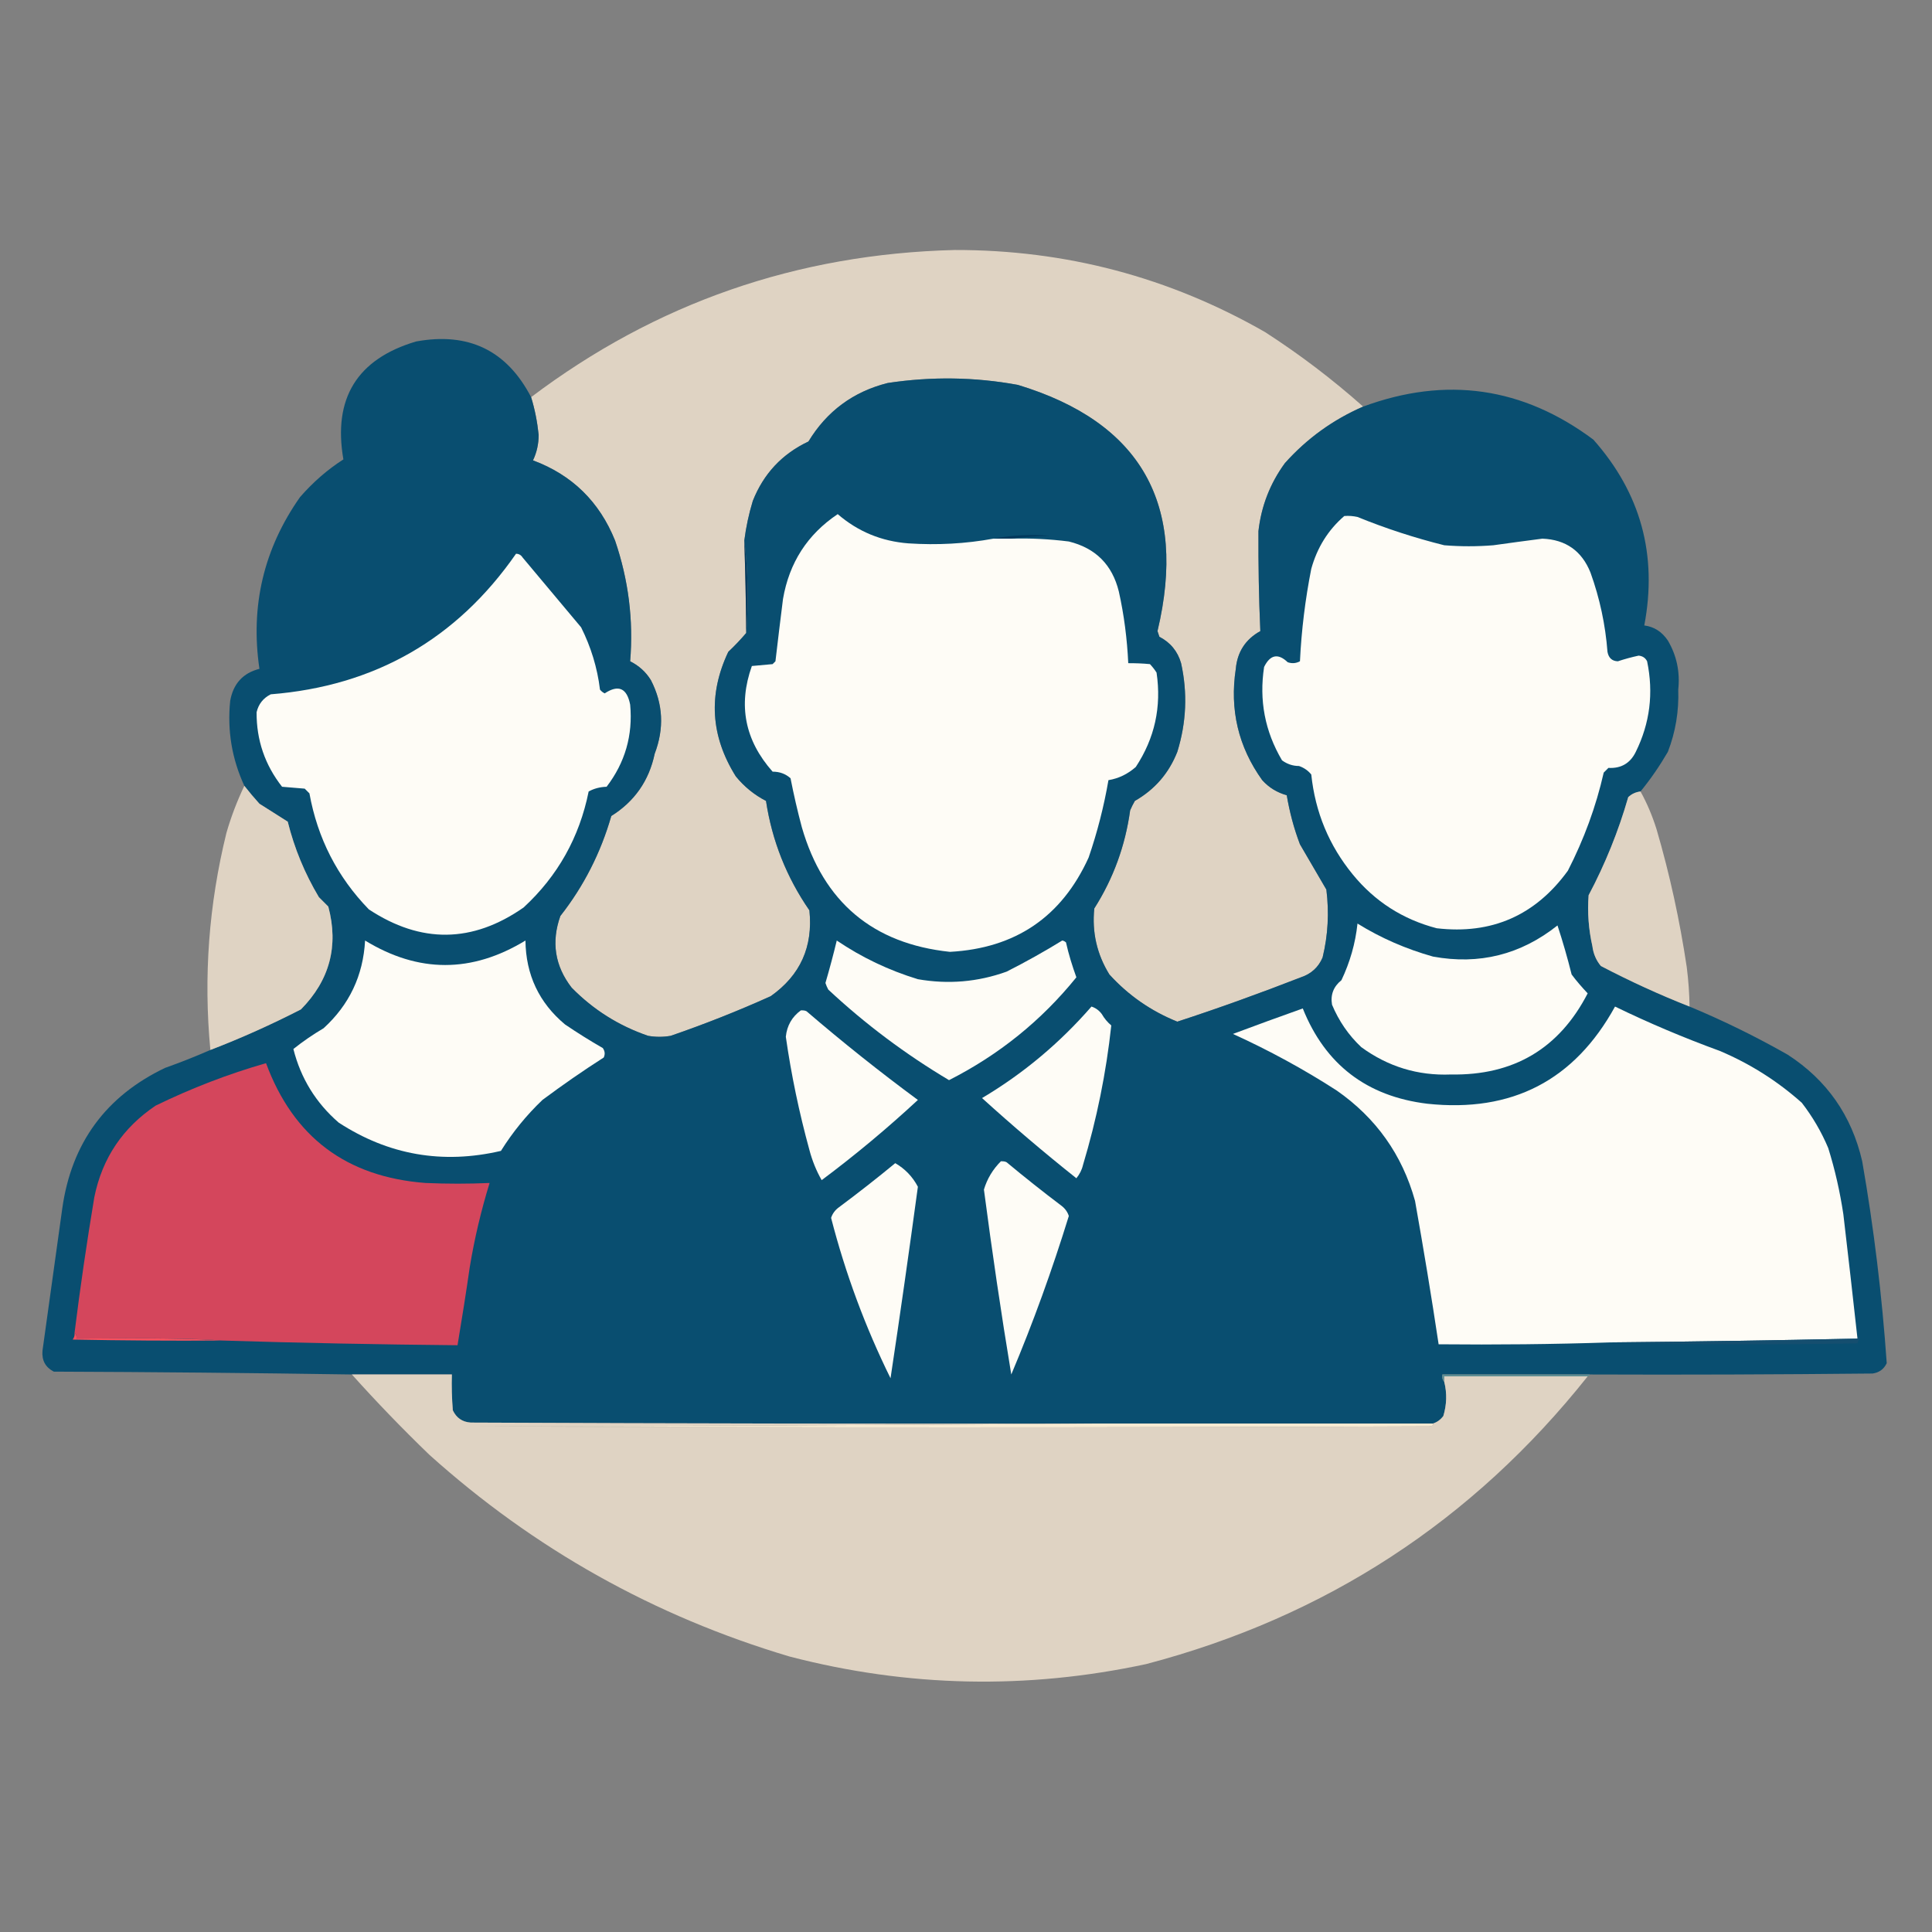
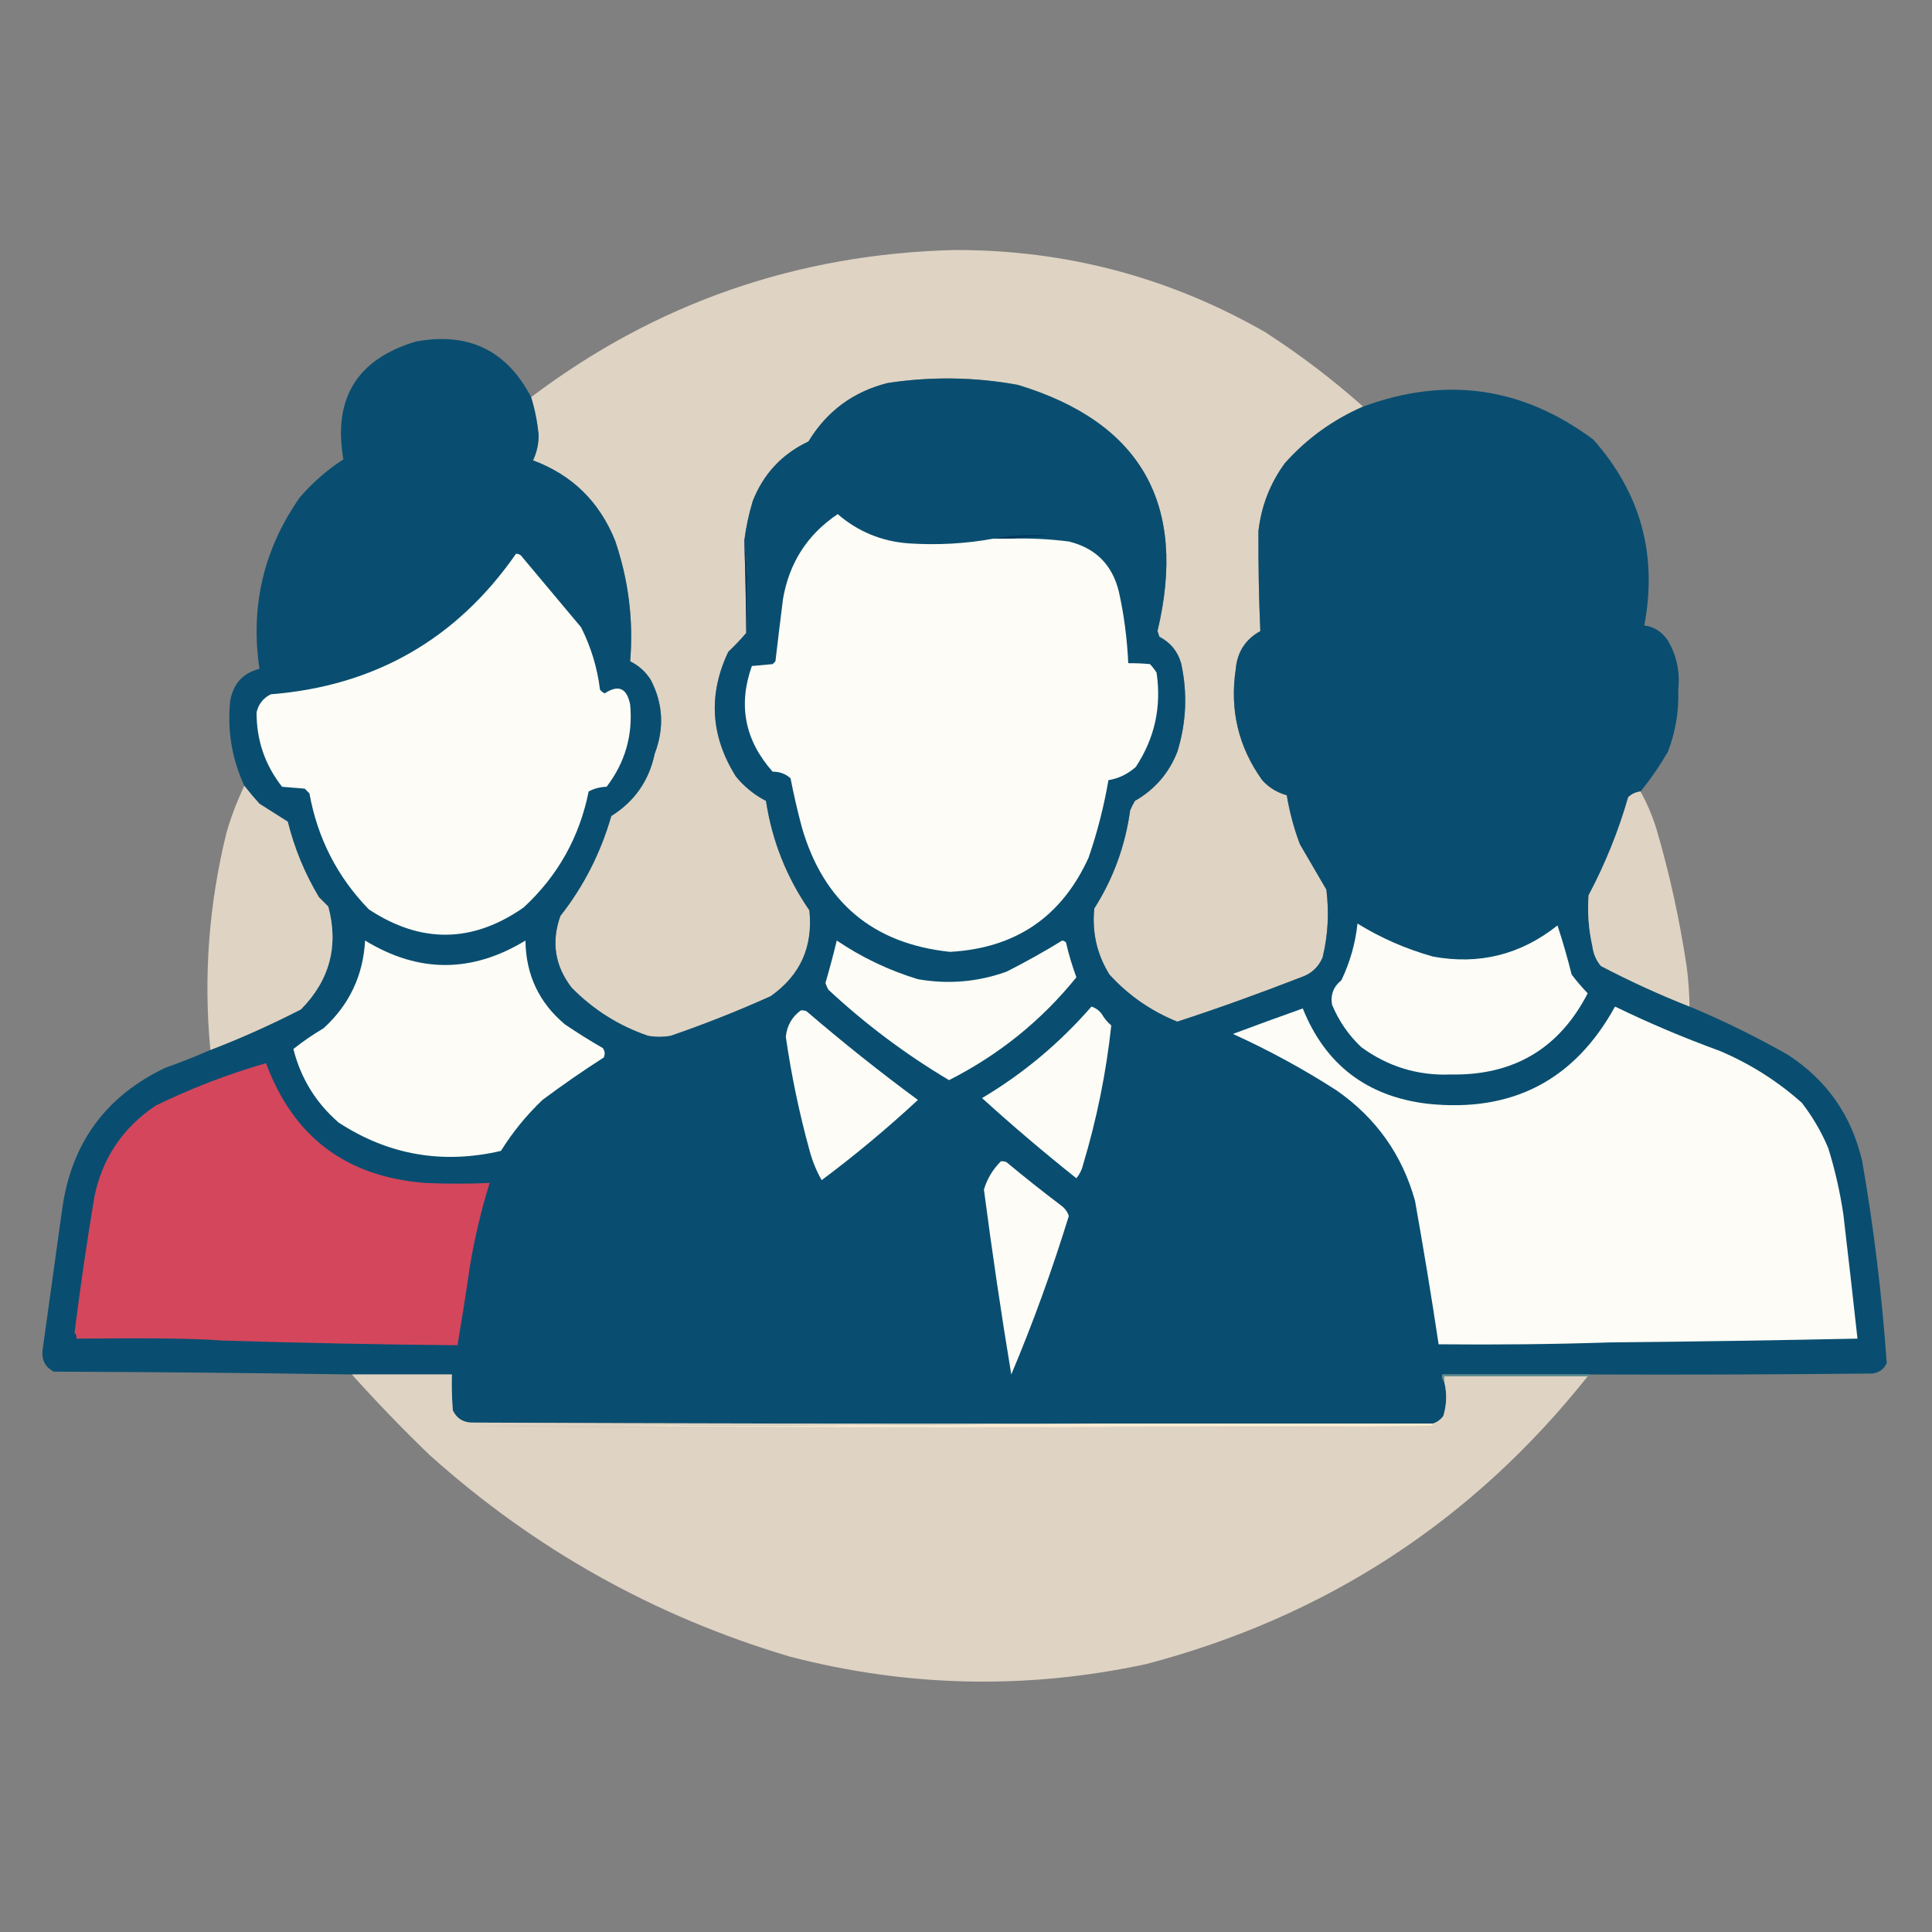
<svg xmlns="http://www.w3.org/2000/svg" id="Layer_1" data-name="Layer 1" version="1.1" viewBox="0 0 1024 1024">
  <rect x="0" y="0" width="1024" height="1024" fill="#808080" stroke="none" />
  <defs>
    <style>
      .cls-1 {
        fill: #094e70;
      }

      .cls-1, .cls-2, .cls-3, .cls-4, .cls-5, .cls-6, .cls-7, .cls-8, .cls-9, .cls-10 {
        fill-rule: evenodd;
        stroke-width: 0px;
      }

      .cls-2 {
        fill: #dfd3c3;
      }

      .cls-3 {
        fill: #d4465c;
      }

      .cls-4 {
        fill: #01395d;
      }

      .cls-5 {
        fill: #fefcf6;
      }

      .cls-6 {
        fill: #5f8f94;
      }

      .cls-7 {
        fill: #fa505d;
      }

      .cls-8 {
        fill: #154e6f;
      }

      .cls-9 {
        fill: #f7ebd3;
      }

      .cls-10 {
        fill: #013b5f;
      }
    </style>
  </defs>
  <path class="cls-2" d="M722.5,215.5c-15.9,6.9-29.8,16.9-41.5,30-7.8,10.7-12.5,22.7-14,36,0,17.7.2,35.4,1,53-7.8,4.3-12.2,11-13,20-3.3,21.6,1.3,41.3,14,59,3.6,4,8,6.6,13,8,1.5,8.9,3.8,17.6,7,26,4.7,8,9.3,16,14,24,1.5,12.1.9,24.1-2,36-2.2,5.2-6.1,8.7-11.5,10.5-21.6,8.4-43.4,16.3-65.5,23.5-13.9-5.6-25.9-13.9-36-25-6.6-10.7-9.3-22.4-8-35,10.1-15.9,16.4-33.2,19-52,.7-1.7,1.6-3.4,2.5-5,10.5-6,18-14.6,22.5-26,4.8-15.5,5.5-31.2,2-47-1.8-6.3-5.7-11-11.5-14-.3-1-.7-2-1-3,16-67.2-8.7-110.7-74-130.5-22.9-4.2-45.9-4.5-69-1-18.3,4.6-32.3,15-42,31-14,6.6-23.8,17.1-29.5,31.5-2.1,6.9-3.6,13.9-4.5,21,.5,16.3.9,32.7,1,49-2.8,3.3-6,6.7-9.5,10-10.7,22.6-9.4,44.6,4,66,4.5,5.5,9.8,9.8,16,13,3.2,21.1,10.9,40.5,23,58,2,19.3-4.8,34.4-20.5,45.5-17.3,7.8-35,14.8-53,21-4,.7-8,.7-12,0-15.5-5.3-29-13.8-40.5-25.5-8.9-11.5-10.9-24.2-6-38,12.4-15.8,21.4-33.5,27-53,12.3-7.7,20-18.7,23-33,5.1-13.4,4.5-26.4-2-39-2.7-4.4-6.4-7.7-11-10,1.8-21.9-.9-43.2-8-64-8.3-20.6-22.8-34.8-43.5-42.5,2-4.2,3-8.7,3-13.5-.7-6.8-2-13.5-4-20,66.1-49.9,140.9-75.9,224.5-78,58.9-.1,113.7,14.4,164.5,43.5,18.3,11.8,35.7,25,52,39.5Z" />
  <path class="cls-1" d="M281.5,210.5c2,6.5,3.3,13.2,4,20,0,4.8-1,9.3-3,13.5,20.7,7.7,35.2,21.9,43.5,42.5,7.1,20.8,9.8,42.1,8,64,4.6,2.3,8.3,5.6,11,10,6.5,12.6,7.1,25.6,2,39-3,14.3-10.7,25.3-23,33-5.6,19.5-14.6,37.2-27,53-4.9,13.8-2.9,26.5,6,38,11.5,11.7,25,20.2,40.5,25.5,4,.7,8,.7,12,0,18-6.2,35.7-13.2,53-21,15.7-11.1,22.5-26.2,20.5-45.5-12.1-17.5-19.8-36.9-23-58-6.2-3.2-11.5-7.5-16-13-13.4-21.4-14.7-43.4-4-66,3.5-3.3,6.7-6.7,9.5-10,1.3-16.4,1-32.7-1-49,.9-7.1,2.4-14.1,4.5-21,5.7-14.4,15.5-24.9,29.5-31.5,9.7-16,23.7-26.4,42-31,23.1-3.5,46.1-3.2,69,1,65.3,19.8,90,63.3,74,130.5.3,1,.7,2,1,3,5.8,3,9.7,7.7,11.5,14,3.5,15.8,2.8,31.5-2,47-4.5,11.4-12,20-22.5,26-.9,1.6-1.8,3.3-2.5,5-2.6,18.8-8.9,36.1-19,52-1.3,12.6,1.4,24.3,8,35,10.1,11.1,22.1,19.4,36,25,22.1-7.2,43.9-15.1,65.5-23.5,5.4-1.8,9.3-5.3,11.5-10.5,2.9-11.9,3.5-23.9,2-36-4.7-8-9.3-16-14-24-3.2-8.4-5.5-17.1-7-26-5-1.4-9.4-4-13-8-12.7-17.7-17.3-37.4-14-59,.8-9,5.2-15.7,13-20-.8-17.6-1.1-35.3-1-53,1.5-13.3,6.2-25.3,14-36,11.7-13.1,25.6-23.1,41.5-30,43.9-16.2,84.6-10.4,122,17.5,25.1,28.3,34.1,61.1,27,98.5,5.3.7,9.4,3.4,12.5,8,4.7,8,6.5,16.7,5.5,26,.4,11.4-1.4,22.4-5.5,33-4.3,7.4-9.1,14.4-14.5,21-2.5.3-4.7,1.3-6.5,3-5.2,18.1-12.2,35.4-21,52-.7,9.1,0,18.1,2,27,.5,4,2,7.5,4.5,10.5,15.3,8,31,15.2,47,21.5,17.8,7.4,35.1,15.9,52,25.5,20.7,13.4,33.9,32.2,39.5,56.5,6.2,35.5,10.5,71.2,13,107-1.5,3.2-4,5-7.5,5.5-50,.5-100,.7-150,.5h-78c-.3,1.6,0,2.9,1,4,1.5,6,1.3,12-.5,18-1.5,2-3.3,3.3-5.5,4h-177c-111,.2-222,0-333-.5-4.5-.3-7.6-2.5-9.5-6.5-.5-6.3-.7-12.7-.5-19h-53c-52.7-.8-105.3-1.3-158-1.5-4.4-2.3-6.4-5.9-6-11,3.5-25.2,7-50.3,10.5-75.5,4.9-34.7,23.1-59.5,54.5-74.5,8.2-2.9,16.2-6.1,24-9.5,16.4-6.3,32.4-13.5,48-21.5,15.2-15.4,20.1-33.6,14.5-54.5-1.7-1.7-3.3-3.3-5-5-7.5-12.6-13-25.9-16.5-40-5-3.2-10-6.3-15-9.5-2.8-3.1-5.5-6.3-8-9.5-6.6-14.3-9.1-29.3-7.5-45,1.6-9.1,6.8-14.8,15.5-17-4.9-33.3,2.3-63.7,21.5-91,6.8-7.8,14.4-14.5,23-20-5.6-32.3,7.2-53.2,38.5-62.5,27.8-5.1,48.1,4.7,61,29.5Z" />
  <path class="cls-5" d="M526.5,285.5h9c10.4-.3,20.7.2,31,1.5,14.2,3.5,23,12.3,26.5,26.5,2.8,12.5,4.4,25.2,5,38,3.6,0,7.5.1,11.5.5,1.3,1.4,2.5,2.9,3.5,4.5,2.7,18.2-1,34.8-11,50-4.2,3.7-9,6.1-14.5,7-2.4,13.9-5.9,27.6-10.5,41-14.3,31.5-38.8,48.1-73.5,50-40.8-4.3-67-26.3-78.5-66-2.3-8.6-4.3-17.3-6-26-2.7-2.4-5.8-3.5-9.5-3.5-14.7-16.6-18.4-35.2-11-56,3.7-.3,7.3-.7,11-1l1.5-1.5c1.3-11,2.6-22,4-33,3.3-19.2,12.9-34.2,29-45,10.8,9.3,23.2,14.4,37.5,15.5,15.3,1,30.3.2,45-2.5Z" />
-   <path class="cls-5" d="M712.5,273.5c2.4-.2,4.7,0,7,.5,15,6.1,30.3,11.1,46,15,8.7.7,17.3.7,26,0,8.7-1.2,17.3-2.4,26-3.5,12.4.5,20.9,6.5,25.5,18,4.9,13.6,7.9,27.6,9,42,.6,3.2,2.4,4.9,5.5,5,3.6-1.2,7.3-2.2,11-3,2.1.2,3.6,1.2,4.5,3,3.5,16.8,1.5,32.8-6,48-2.9,6-7.8,8.9-14.5,8.5l-2.5,2.5c-4.1,18.1-10.5,35.4-19,52-17.2,23.7-40.4,33.9-69.5,30.5-18-4.7-32.8-14.2-44.5-28.5-12.6-15.4-19.9-33-22-53-1.7-2.1-3.9-3.6-6.5-4.5-3.4,0-6.4-1.1-9-3-9.1-15.4-12.2-31.9-9.5-49.5,3.2-6.5,7.4-7.4,12.5-2.5,2.3.8,4.4.6,6.5-.5.8-16.5,2.8-32.8,6-49,3.1-11.2,8.9-20.6,17.5-28Z" />
  <path class="cls-4" d="M535.5,285.5h-9c9.8-1.9,19.8-2.4,30-1.5-7.2.2-14.2.7-21,1.5Z" />
  <path class="cls-5" d="M273.5,293.5c1.5,0,2.7.7,3.5,2,10.3,12.3,20.7,24.7,31,37,5.2,10.4,8.6,21.4,10,33,.7.9,1.5,1.5,2.5,2,7.3-4.8,11.8-2.8,13.5,6,1.5,16.2-2.7,30.7-12.5,43.5-3.4.1-6.6.9-9.5,2.5-4.9,24.3-16.4,44.8-34.5,61.5-27.1,18.9-54.4,19.2-82,1-16.7-17.2-27.2-37.7-31.5-61.5-.8-.8-1.7-1.7-2.5-2.5-4-.3-8-.7-12-1-9.1-11.6-13.6-24.8-13.5-39.5,1-4.3,3.5-7.5,7.5-9.5,55.2-4.4,98.6-29.3,130-74.5Z" />
  <path class="cls-10" d="M394.5,286.5c2,16.3,2.3,32.6,1,49-.1-16.3-.5-32.7-1-49Z" />
  <path class="cls-2" d="M129.5,416.5c2.5,3.2,5.2,6.4,8,9.5,5,3.2,10,6.3,15,9.5,3.5,14.1,9,27.4,16.5,40,1.7,1.7,3.3,3.3,5,5,5.6,20.9.7,39.1-14.5,54.5-15.6,8-31.6,15.2-48,21.5-3.7-38.8-.8-77.2,8.5-115,2.5-8.7,5.7-17,9.5-25Z" />
  <path class="cls-2" d="M869.5,419.5c3.5,6.3,6.3,13,8.5,20,7,23.9,12.3,48.3,16,73,.9,7,1.4,14,1.5,21-16-6.3-31.7-13.5-47-21.5-2.5-3-4-6.5-4.5-10.5-2-8.9-2.7-17.9-2-27,8.8-16.6,15.8-33.9,21-52,1.8-1.7,4-2.7,6.5-3Z" />
  <path class="cls-5" d="M719.5,489.5c12.4,7.7,25.8,13.5,40,17.5,24.5,4.5,46.5-1,66-16.5,2.8,8.5,5.3,17.2,7.5,26,2.6,3.5,5.5,6.8,8.5,10-15.1,29.3-39.3,43.6-72.5,43-17.6.7-33.4-4.2-47.5-14.5-6.8-6.4-11.9-13.9-15.5-22.5-.9-5.3.8-9.6,5-13,4.5-9.5,7.4-19.5,8.5-30Z" />
  <path class="cls-5" d="M443.5,498.5c13.3,9,27.6,15.8,43,20.5,16,2.8,31.7,1.5,47-4,10.1-5.1,19.9-10.6,29.5-16.5.8.1,1.4.5,2,1,1.4,6.3,3.3,12.4,5.5,18.5-18.6,23-41.1,41.1-67.5,54.5-23-13.7-44.4-29.7-64-48-.6-1.1-1.1-2.3-1.5-3.5,2.2-7.5,4.2-15,6-22.5Z" />
  <path class="cls-5" d="M193.5,498.5c28.3,17.3,56.6,17.3,85,0,.2,18.1,7.2,33,21,44.5,6.5,4.4,13.2,8.6,20,12.5,1.1,1.6,1.3,3.2.5,5-11.1,7.1-21.9,14.6-32.5,22.5-8.5,8.1-15.8,17.1-22,27-30.9,7.2-59.6,2.2-86-15-12.1-10.5-20.1-23.5-24-39,5-4,10.4-7.7,16-11,13.6-12.4,21-27.9,22-46.5Z" />
  <path class="cls-5" d="M578.5,533.5c2.2.7,4,2,5.5,4,1.3,2.3,3,4.3,5,6-2.7,25.1-7.7,49.7-15,74-.6,2.6-1.8,4.9-3.5,7-17.1-13.6-33.8-27.8-50-42.5,21.9-13,41.2-29.2,58-48.5Z" />
  <path class="cls-5" d="M984.5,709.5c-43.5.9-87.2,1.6-131,2-30.3,1-60.6,1.3-91,1-3.8-25.4-8-50.7-12.5-76-6.8-24.5-20.7-44-41.5-58.5-17.5-11.3-35.9-21.3-55-30,12.3-4.6,24.6-9.1,37-13.5,11.9,29.7,33.9,46.6,66,50.5,44.9,4.8,78-12.4,99.5-51.5,18.1,8.8,36.6,16.6,55.5,23.5,16.1,6.8,30.6,16,43.5,27.5,5.7,7.4,10.4,15.4,14,24,3.6,11.5,6.2,23.1,8,35,2.6,22.1,5.1,44.1,7.5,66Z" />
  <path class="cls-5" d="M424.5,535.5c1.1,0,2.1,0,3,.5,19.1,16.4,38.8,32.1,59,47-16.3,15.1-33.3,29.3-51,42.5-2.8-4.9-5-10.3-6.5-16-5.4-19.7-9.6-39.7-12.5-60,.6-5.9,3.3-10.6,8-14Z" />
  <path class="cls-3" d="M117.5,710.5c-13.7-1.1-39.3-1.4-77-1,.2-1.3,0-2.3-1-3,3-24.1,6.5-48.1,10.5-72,4.2-20.7,15.1-36.8,32.5-48.5,19.1-9.3,38.6-16.8,58.5-22.5,14.5,39.2,42.6,60.3,84.5,63.5,11.4.5,22.7.5,34,0-4.5,14.6-8,29.4-10.5,44.5-2,13.9-4.2,27.7-6.5,41.5-41.8-.4-83.5-1.2-125-2.5Z" />
  <path class="cls-5" d="M530.5,615.5c1.1,0,2.1,0,3,.5,9.5,7.9,19.2,15.6,29,23,1.9,1.4,3.3,3.3,4,5.5-8.8,28.5-18.9,56.5-30.5,84-5.4-32.5-10.2-65.2-14.5-98,1.7-5.7,4.7-10.7,9-15Z" />
-   <path class="cls-5" d="M474.5,616.5c5.2,3,9.2,7.2,12,12.5-4.6,33.9-9.4,67.7-14.5,101.5-13.4-27.2-23.9-55.5-31.5-85,.7-2.2,2.1-4.1,4-5.5,10.2-7.6,20.2-15.4,30-23.5Z" />
-   <path class="cls-7" d="M39.5,706.5c.9.7,1.2,1.7,1,3,37.7-.4,63.3,0,77,1-26.3.2-52.7,0-79-.5.8-1,1.2-2.2,1-3.5Z" />
-   <path class="cls-8" d="M853.5,711.5c43.8-.4,87.5-1.1,131-2,1.2-1.5,1.2-.6,0,2.5-43.8.8-87.5.7-131-.5Z" />
+   <path class="cls-8" d="M853.5,711.5Z" />
  <path class="cls-6" d="M842.5,728.5c0,.7-.3,1-1,1h-76v3c-.9-1.1-1.3-2.4-1-4h78Z" />
  <path class="cls-2" d="M186.5,728.5h53c-.2,6.3,0,12.7.5,19,1.9,4,5,6.2,9.5,6.5,111,.5,222,.7,333,.5-109.2.8-218.5,1.3-328,1.5,167.7.7,335.3.7,503,0,1.8-.2,2.5-.7,2-1.5,2.2-.7,4-2,5.5-4,1.8-6,2-12,.5-18v-3h76c-60.9,76.6-138.9,127.5-234,152.5-63.3,13.6-126.3,12.3-189-4-71.9-21.4-135.5-57.1-191-107-14.3-13.8-27.9-27.9-41-42.5Z" />
  <path class="cls-9" d="M582.5,754.5h177c.5.8-.2,1.3-2,1.5-167.7.7-335.3.7-503,0,109.5-.2,218.8-.7,328-1.5Z" />
</svg>